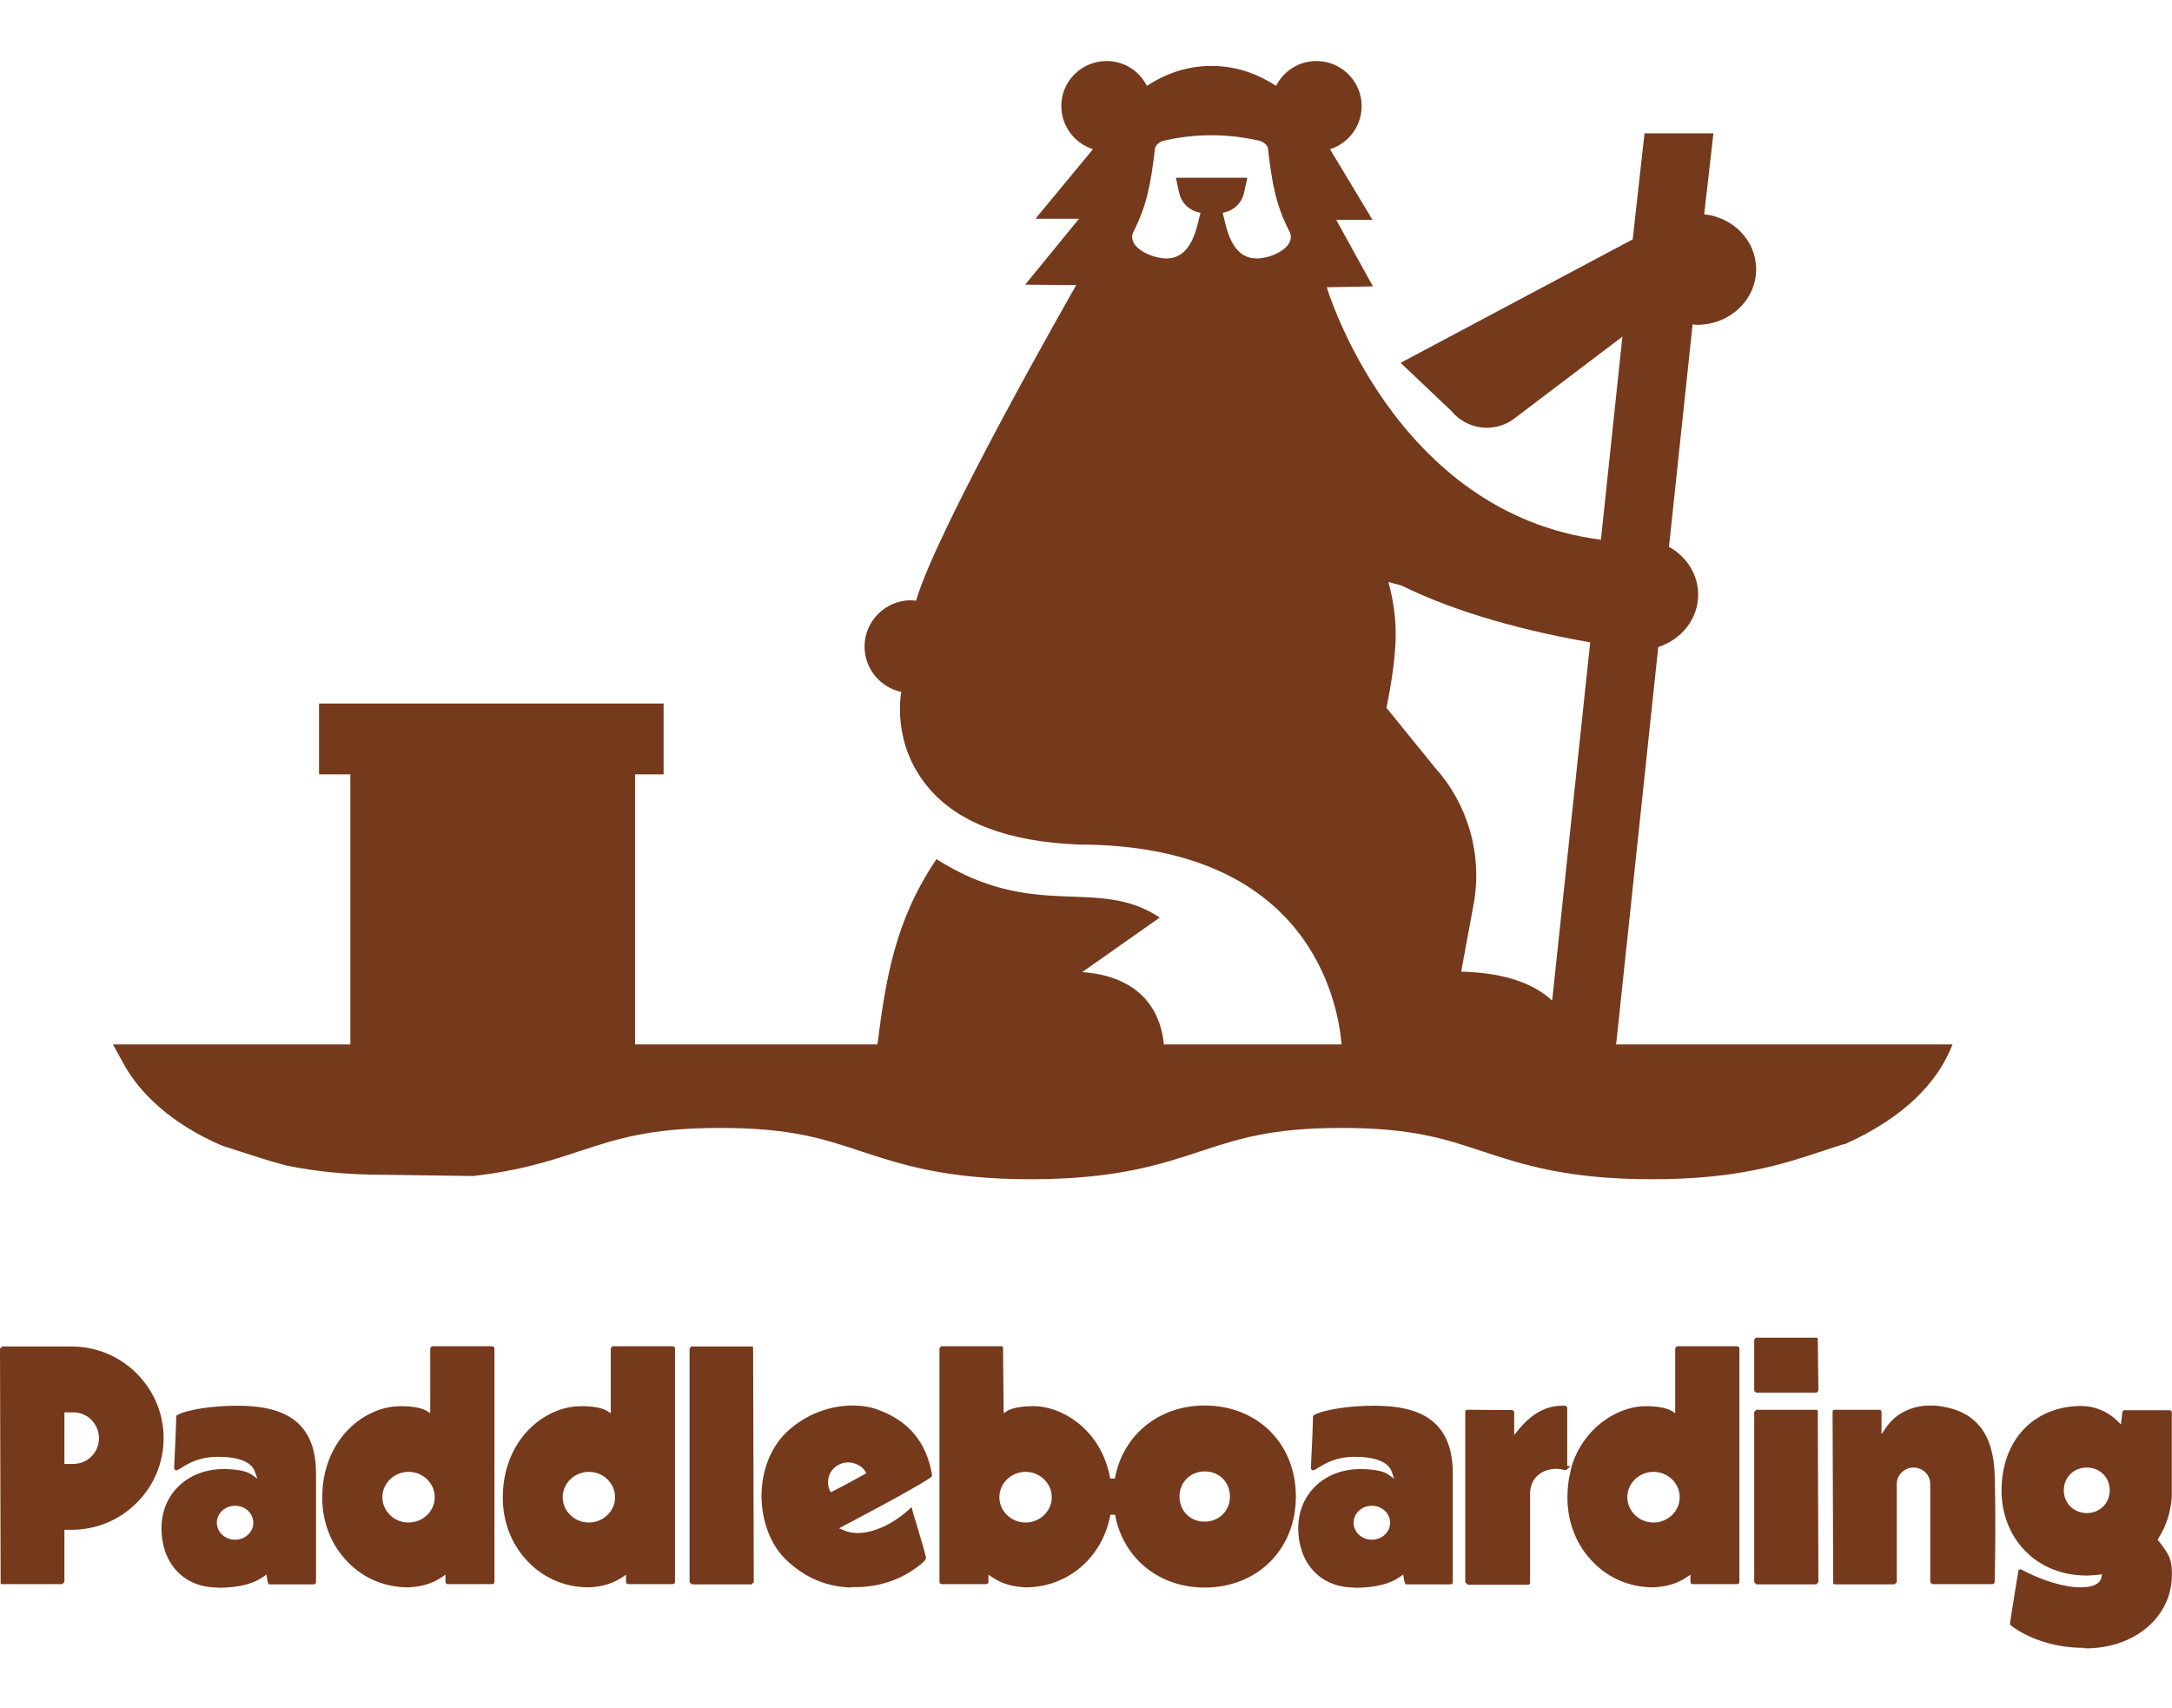
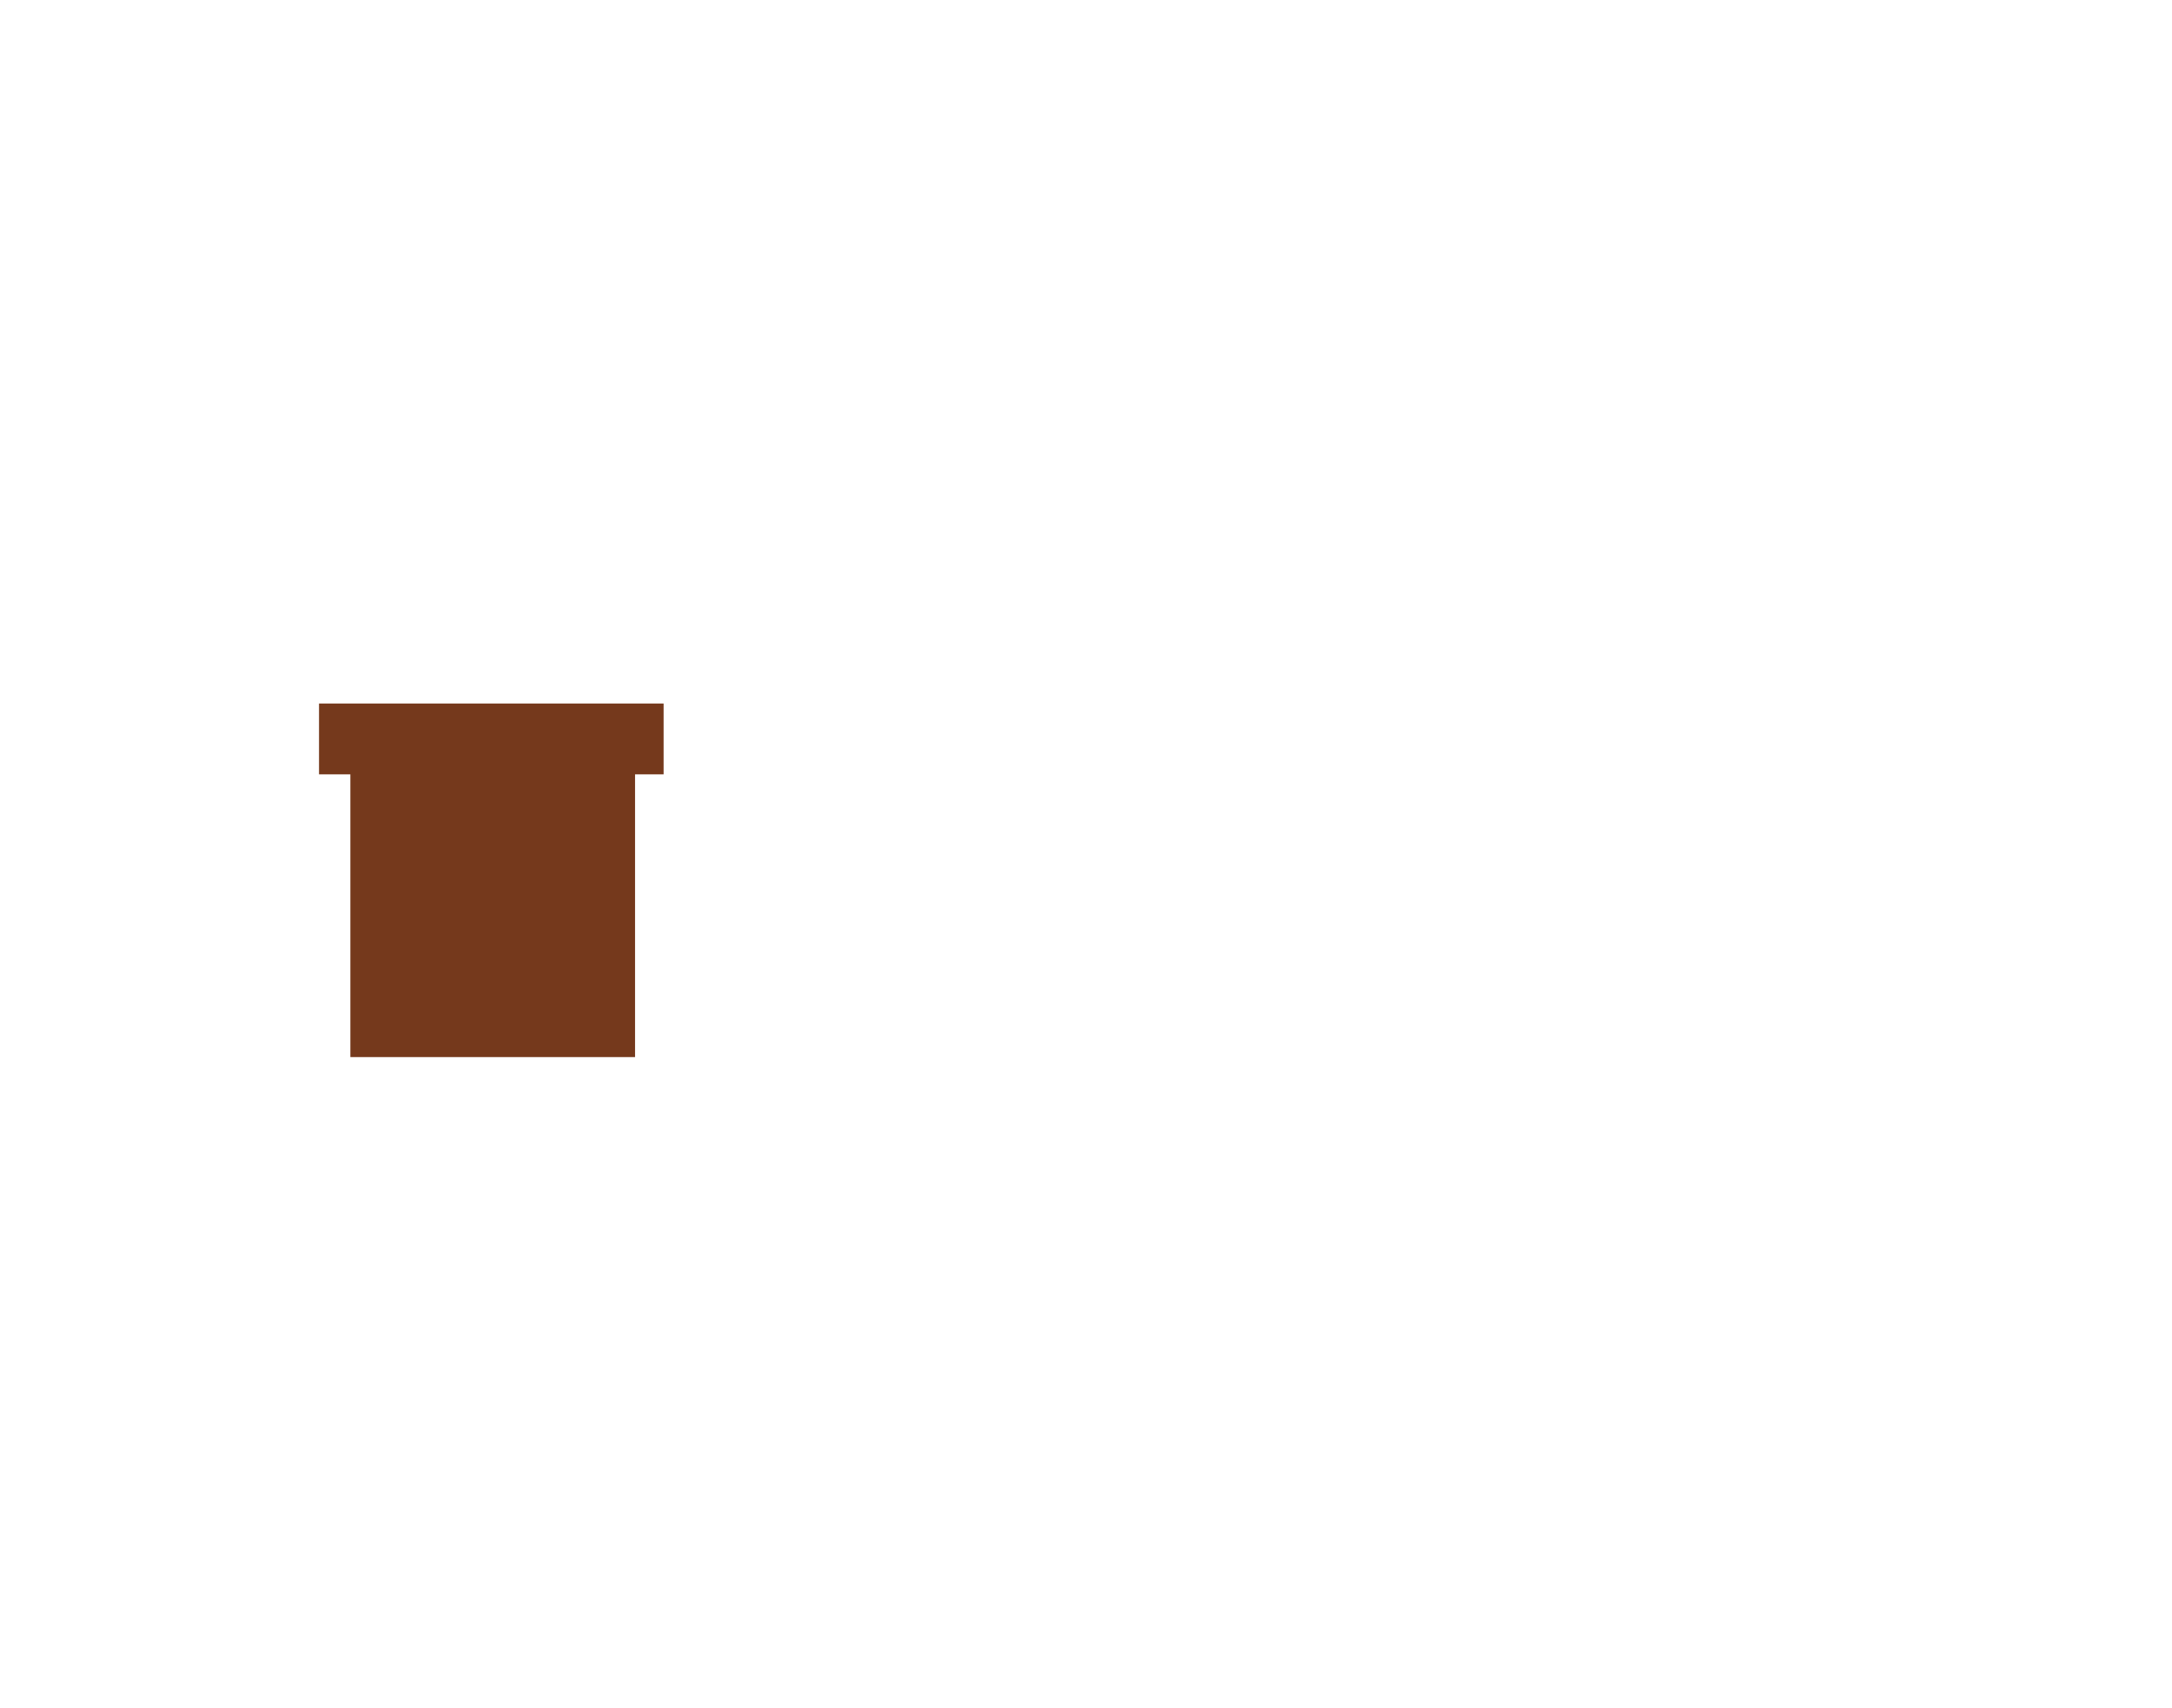
<svg xmlns="http://www.w3.org/2000/svg" id="Layer_1" viewBox="0 0 101.17 79.58">
-   <path d="M75.28,48.63l1.96-18.49c1.08-.35,1.86-1.31,1.86-2.44,0-.95-.55-1.78-1.36-2.23l1.1-10.36c.07,0,.14.02.21.02,1.52,0,2.75-1.16,2.75-2.59,0-1.33-1.06-2.41-2.42-2.56l.43-3.77h-3.21l-.55,4.94-10.81,5.75,2.38,2.26c.7.84,1.93,1.01,2.83.4l5.12-3.88-1,9.46c-9.65-1.23-12.77-11.76-12.77-11.76l2.15-.04-1.71-3.1h1.69l-1.98-3.29c.93-.29,1.58-1.21,1.46-2.26-.11-.92-.84-1.68-1.76-1.82-.96-.15-1.82.35-2.21,1.13-.76-.5-1.76-.92-2.98-.93h0s-.02,0-.03,0c0,0-.02,0-.03,0h0c-1.22.01-2.22.43-2.98.93-.39-.78-1.25-1.28-2.21-1.13-.92.14-1.66.9-1.76,1.82-.12,1.05.53,1.96,1.46,2.26l-2.68,3.24h2.03l-2.51,3.07,2.38.02s-6.48,11.31-7.46,14.7c-.08,0-.15-.02-.23-.02-1.2,0-2.17.97-2.17,2.16,0,1.03.73,1.9,1.71,2.11.01,0-.51,2.39,1.3,4.5,1.35,1.58,3.67,2.48,6.96,2.61,10.71,0,12.08,7.28,12.25,9.31h-8.28c-.09-1.06-.67-3.14-3.8-3.37l3.61-2.54c-2.91-1.94-5.8.2-10.4-2.72-1.92,2.83-2.36,5.55-2.75,8.63H5.26l.53.96c.73,1.31,2.19,2.74,4.54,3.75.28.09.55.18.83.27.68.22,1.4.46,2.22.67,1.29.26,2.74.42,4.39.42l4.25.06c2.17-.24,3.62-.71,4.95-1.15,1.77-.58,3.3-1.09,6.57-1.09s4.8.5,6.57,1.09c1.85.61,3.94,1.3,7.9,1.3s6.06-.69,7.9-1.3c1.77-.58,3.3-1.09,6.57-1.09s4.8.5,6.57,1.09c1.85.61,3.94,1.3,7.9,1.3s6.06-.69,7.9-1.3c.35-.12.7-.23,1.05-.34v.02c2.94-1.31,4.3-2.97,4.92-4.36l.13-.3h-15.69ZM58.71,12.03c-1.4.15-1.59-1.53-1.76-2.12.49-.08.88-.43.99-.91l.16-.72h-3.33l.16.72c.11.48.5.83.99.91-.17.59-.37,2.27-1.76,2.12-.72-.08-1.69-.6-1.36-1.25.61-1.19.8-2.18,1-3.87.02-.15.23-.31.38-.35.74-.17,1.48-.26,2.22-.26h0s.02,0,.03,0,.02,0,.03,0h0c.74,0,1.48.09,2.22.26.15.04.37.2.38.35.19,1.69.39,2.68,1,3.87.33.65-.64,1.18-1.36,1.25ZM72.29,46.6c-.76-.7-2.05-1.29-4.23-1.34l.6-3.25c.38-2.27-.3-4.58-1.85-6.29l-2.23-2.75c.54-2.7.57-4.09.09-5.86l.6.16c2.04,1,4.89,1.97,8.8,2.65l-1.77,16.67Z" fill="#75391c" />
-   <path d="M97.1,76.76c-1.31,0-2.56-.38-3.44-1.05-.03-.02-.04-.07-.03-.13.09-.58.28-1.81.39-2.44l.09-.05c1.01.54,2.04.85,2.82.85.56,0,.9-.17.95-.46l.03-.15-.15.02c-.19.02-.37.04-.57.04-1.13,0-2.15-.41-2.87-1.16-.7-.72-1.09-1.72-1.09-2.79,0-2.36,1.5-3.94,3.72-3.95.61,0,1.23.26,1.67.69l.17.17.07-.57c0-.05.05-.09.1-.09h2.1c.06,0,.1.05.1.1v3.95c-.05.69-.26,1.35-.62,1.91l-.04.07.05.06c.48.62.65.87.61,1.73-.08,1.83-1.7,3.21-3.87,3.27h-.2ZM97.2,68.36c-.61,0-1.07.46-1.07,1.06s.46,1.06,1.07,1.06c.61,0,1.07-.46,1.07-1.06s-.46-1.06-1.06-1.06h0ZM63.11,73.95c-.81,0-1.49-.28-1.96-.81-.44-.49-.68-1.18-.68-1.95,0-1.6,1.22-2.76,2.9-2.76.47,0,1.04.07,1.27.24l.3.21-.12-.34c-.16-.44-.76-.68-1.71-.68-.87,0-1.35.29-1.69.5-.07.04-.13.08-.19.11-.03.02-.06.02-.08.02-.08-.03-.09-.07-.09-.11l.03-.65c.03-.57.06-1.26.07-1.75,0-.03.02-.05.05-.07.47-.25,1.64-.43,2.77-.43,1.4,0,2.33.28,2.93.89.52.53.77,1.3.76,2.34v4.99c0,.06-.05.1-.1.1h-2.1c-.05-.08-.06-.16-.08-.28l-.03-.18-.15.11c-.46.33-1.14.5-2.06.51h-.04ZM63.9,70.14c-.47,0-.85.35-.85.79s.38.79.85.79.85-.35.85-.79-.38-.79-.85-.79ZM10.16,73.95c-.81,0-1.49-.28-1.96-.81-.44-.49-.68-1.18-.68-1.95,0-1.6,1.22-2.76,2.9-2.76.47,0,1.04.07,1.27.24l.3.21-.12-.34c-.16-.44-.75-.68-1.71-.68-.87,0-1.35.29-1.69.5-.07.04-.13.08-.19.11-.03.02-.06.02-.08.02-.08-.03-.09-.07-.09-.11l.03-.65c.03-.57.06-1.26.07-1.75,0-.03.02-.05.05-.07.47-.25,1.64-.43,2.77-.43,1.4,0,2.33.28,2.93.89.52.53.77,1.3.76,2.34v4.99c0,.06-.05.1-.1.1h-2.1c-.05-.08-.06-.16-.08-.28l-.03-.18-.15.11c-.46.33-1.14.5-2.06.51h-.04ZM10.95,70.14c-.47,0-.85.35-.85.79s.38.79.85.79.85-.35.85-.79-.38-.79-.85-.79ZM56.11,73.95c-2.12,0-3.8-1.36-4.17-3.39h-.22c-.36,1.98-1.97,3.37-3.93,3.38-.61-.02-1.13-.17-1.57-.47l-.18-.12v.34c0,.06-.05.1-.1.1h-2.08c-.06,0-.1-.05-.1-.1v-10.88c.05-.09.08-.1.1-.1h2.79s.05.01.07.03l.03,3.09.17-.11c.27-.16.77-.22,1.15-.22.1,0,.2,0,.29.01,1.4.12,3,1.31,3.35,3.36h.22c.37-2.03,2.05-3.4,4.18-3.4,2.47,0,4.25,1.78,4.25,4.24s-1.79,4.24-4.25,4.24h0ZM47.77,68.56c-.67,0-1.22.53-1.22,1.18s.55,1.18,1.22,1.18,1.22-.53,1.22-1.18-.55-1.18-1.22-1.18ZM56.12,68.54c-.67,0-1.18.5-1.18,1.17s.5,1.17,1.17,1.17c.67,0,1.18-.5,1.18-1.17s-.5-1.17-1.17-1.17h0ZM39.63,73.95c-1.18-.05-2.13-.46-3.01-1.29-.71-.67-1.14-1.78-1.15-2.96,0-1.17.41-2.25,1.15-2.97.83-.8,1.96-1.26,3.1-1.26.41,0,.81.06,1.16.19,1.44.52,2.26,1.5,2.53,3.01,0,.03,0,.1-.03.13-.67.49-4.06,2.26-4.09,2.28l-.21.11.22.09c.2.09.42.13.65.13.78,0,1.74-.46,2.51-1.21.07.29.17.6.26.9.17.57.35,1.16.41,1.44.01.07-.05.16-.11.21-.85.76-1.97,1.18-3.16,1.18-.07,0-.15,0-.22,0ZM39.51,68.12c-.17,0-.33.04-.48.13-.5.29-.53.85-.39,1.15l.05.11.11-.05c.22-.11.83-.43,1.45-.78l.1-.06-.06-.1c-.11-.19-.42-.4-.78-.4ZM27.42,73.94c-1.07,0-2.06-.41-2.79-1.16-.79-.79-1.22-1.88-1.21-3.06.02-2.55,1.78-4.08,3.42-4.21.09,0,.19-.01.29-.01.38,0,.89.06,1.15.22l.17.11v-3.02c.05-.09.08-.1.1-.1h2.79s.05.01.07.03c.02.02.03.05.03.07v10.88c0,.06-.05.1-.1.1h-2.08c-.06,0-.1-.05-.1-.1v-.34l-.18.12c-.44.3-.96.45-1.58.47ZM27.43,68.56c-.67,0-1.22.53-1.22,1.18s.55,1.18,1.22,1.18,1.22-.53,1.22-1.18-.55-1.18-1.22-1.18ZM77.01,73.94c-1.07,0-2.06-.41-2.79-1.16-.79-.79-1.22-1.88-1.21-3.06,0-.41.05-.8.14-1.17l.06-.26h0c.55-1.77,2.05-2.68,3.21-2.78.09,0,.19-.01.29-.01.38,0,.89.06,1.15.22l.17.11v-3.02c.05-.09.08-.1.1-.1h2.79s.05.01.07.03c.02.02.03.05.03.07v10.88c0,.06-.05.1-.1.1h-2.08c-.06,0-.1-.05-.1-.1v-.34l-.18.12c-.44.3-.96.45-1.58.47ZM77.02,68.56c-.67,0-1.22.53-1.22,1.18s.55,1.18,1.22,1.18,1.22-.53,1.22-1.18-.55-1.18-1.22-1.18ZM19.01,73.94c-1.07,0-2.06-.41-2.79-1.16-.79-.79-1.22-1.88-1.21-3.06.02-2.55,1.78-4.08,3.42-4.21.09,0,.19-.01.29-.01.38,0,.89.06,1.15.22l.17.11v-3.02c.05-.09.08-.1.1-.1h2.79s.05.01.07.03c.02.02.03.05.03.07v10.88c0,.06-.05.1-.1.1h-2.08c-.06,0-.1-.05-.1-.1v-.34l-.18.12c-.44.3-.96.45-1.58.47ZM19.03,68.56c-.67,0-1.22.53-1.22,1.18s.55,1.18,1.22,1.18,1.22-.53,1.22-1.18-.55-1.18-1.22-1.18ZM90.01,73.8l-.1-.1v-4.57c0-.43-.35-.77-.78-.77s-.78.35-.78.77v4.57l-.1.1h-2.79l-.07-.03-.03-8c0-.06.05-.1.1-.1h2.08c.06,0,.1.05.1.1v1.04l.21-.31c.45-.66,1.19-1.03,2.07-1.03.17,0,.34.01.51.04,1.61.25,2.42,1.29,2.48,3.17.06,2.02.02,4.34,0,5.01,0,.06-.05.1-.1.1h-2.8ZM81.81,73.8l-.1-.1v-7.93l.1-.1h2.79l.07.03.03,8-.1.1h-2.79ZM68.35,73.8l-.1-.1v-7.93c0-.06.04-.1.1-.1.1,0,.22,0,.36,0,.2,0,1.12.01,1.32.01.15,0,.29,0,.39,0l.08.03s.03.05.03.07v1.06l.2-.24c.62-.76,1.29-1.12,2.04-1.12h.13c.05,0,.1.05.1.11,0,.52,0,1.94,0,2.69l.15.02-.18.16-.09.02c-.12-.04-.26-.06-.39-.06-.59,0-1.2.35-1.22,1.13v4.17c0,.06-.05.1-.1.1h-2.79ZM32.22,73.8l-.1-.1v-10.88c.05-.09.08-.1.1-.1h2.79s.05.01.07.03l.03,10.95-.1.1h-2.79ZM.1,73.8l-.07-.03-.03-10.95.1-.1h3.23c1.15,0,2.22.45,3.03,1.25.81.81,1.26,1.88,1.26,3.02s-.45,2.22-1.26,3.02c-.81.81-1.89,1.25-3.03,1.25h-.33v2.43l-.1.1H.1ZM3,68.19h.41c.32,0,.63-.12.85-.35.23-.23.35-.53.35-.85s-.13-.62-.35-.85-.53-.35-.85-.35h-.41v2.41ZM81.81,64.87c-.09-.05-.1-.08-.1-.1v-2.36c.05-.09.08-.1.1-.1h2.79l.07.03.03,2.43c-.05.09-.08.1-.1.1h-2.79Z" fill="#75391c" />
  <polygon points="30.91 32.77 14.86 32.77 14.86 36.07 16.32 36.07 16.32 49.24 29.58 49.24 29.58 36.07 30.91 36.07 30.91 32.77" fill="#75391c" />
</svg>